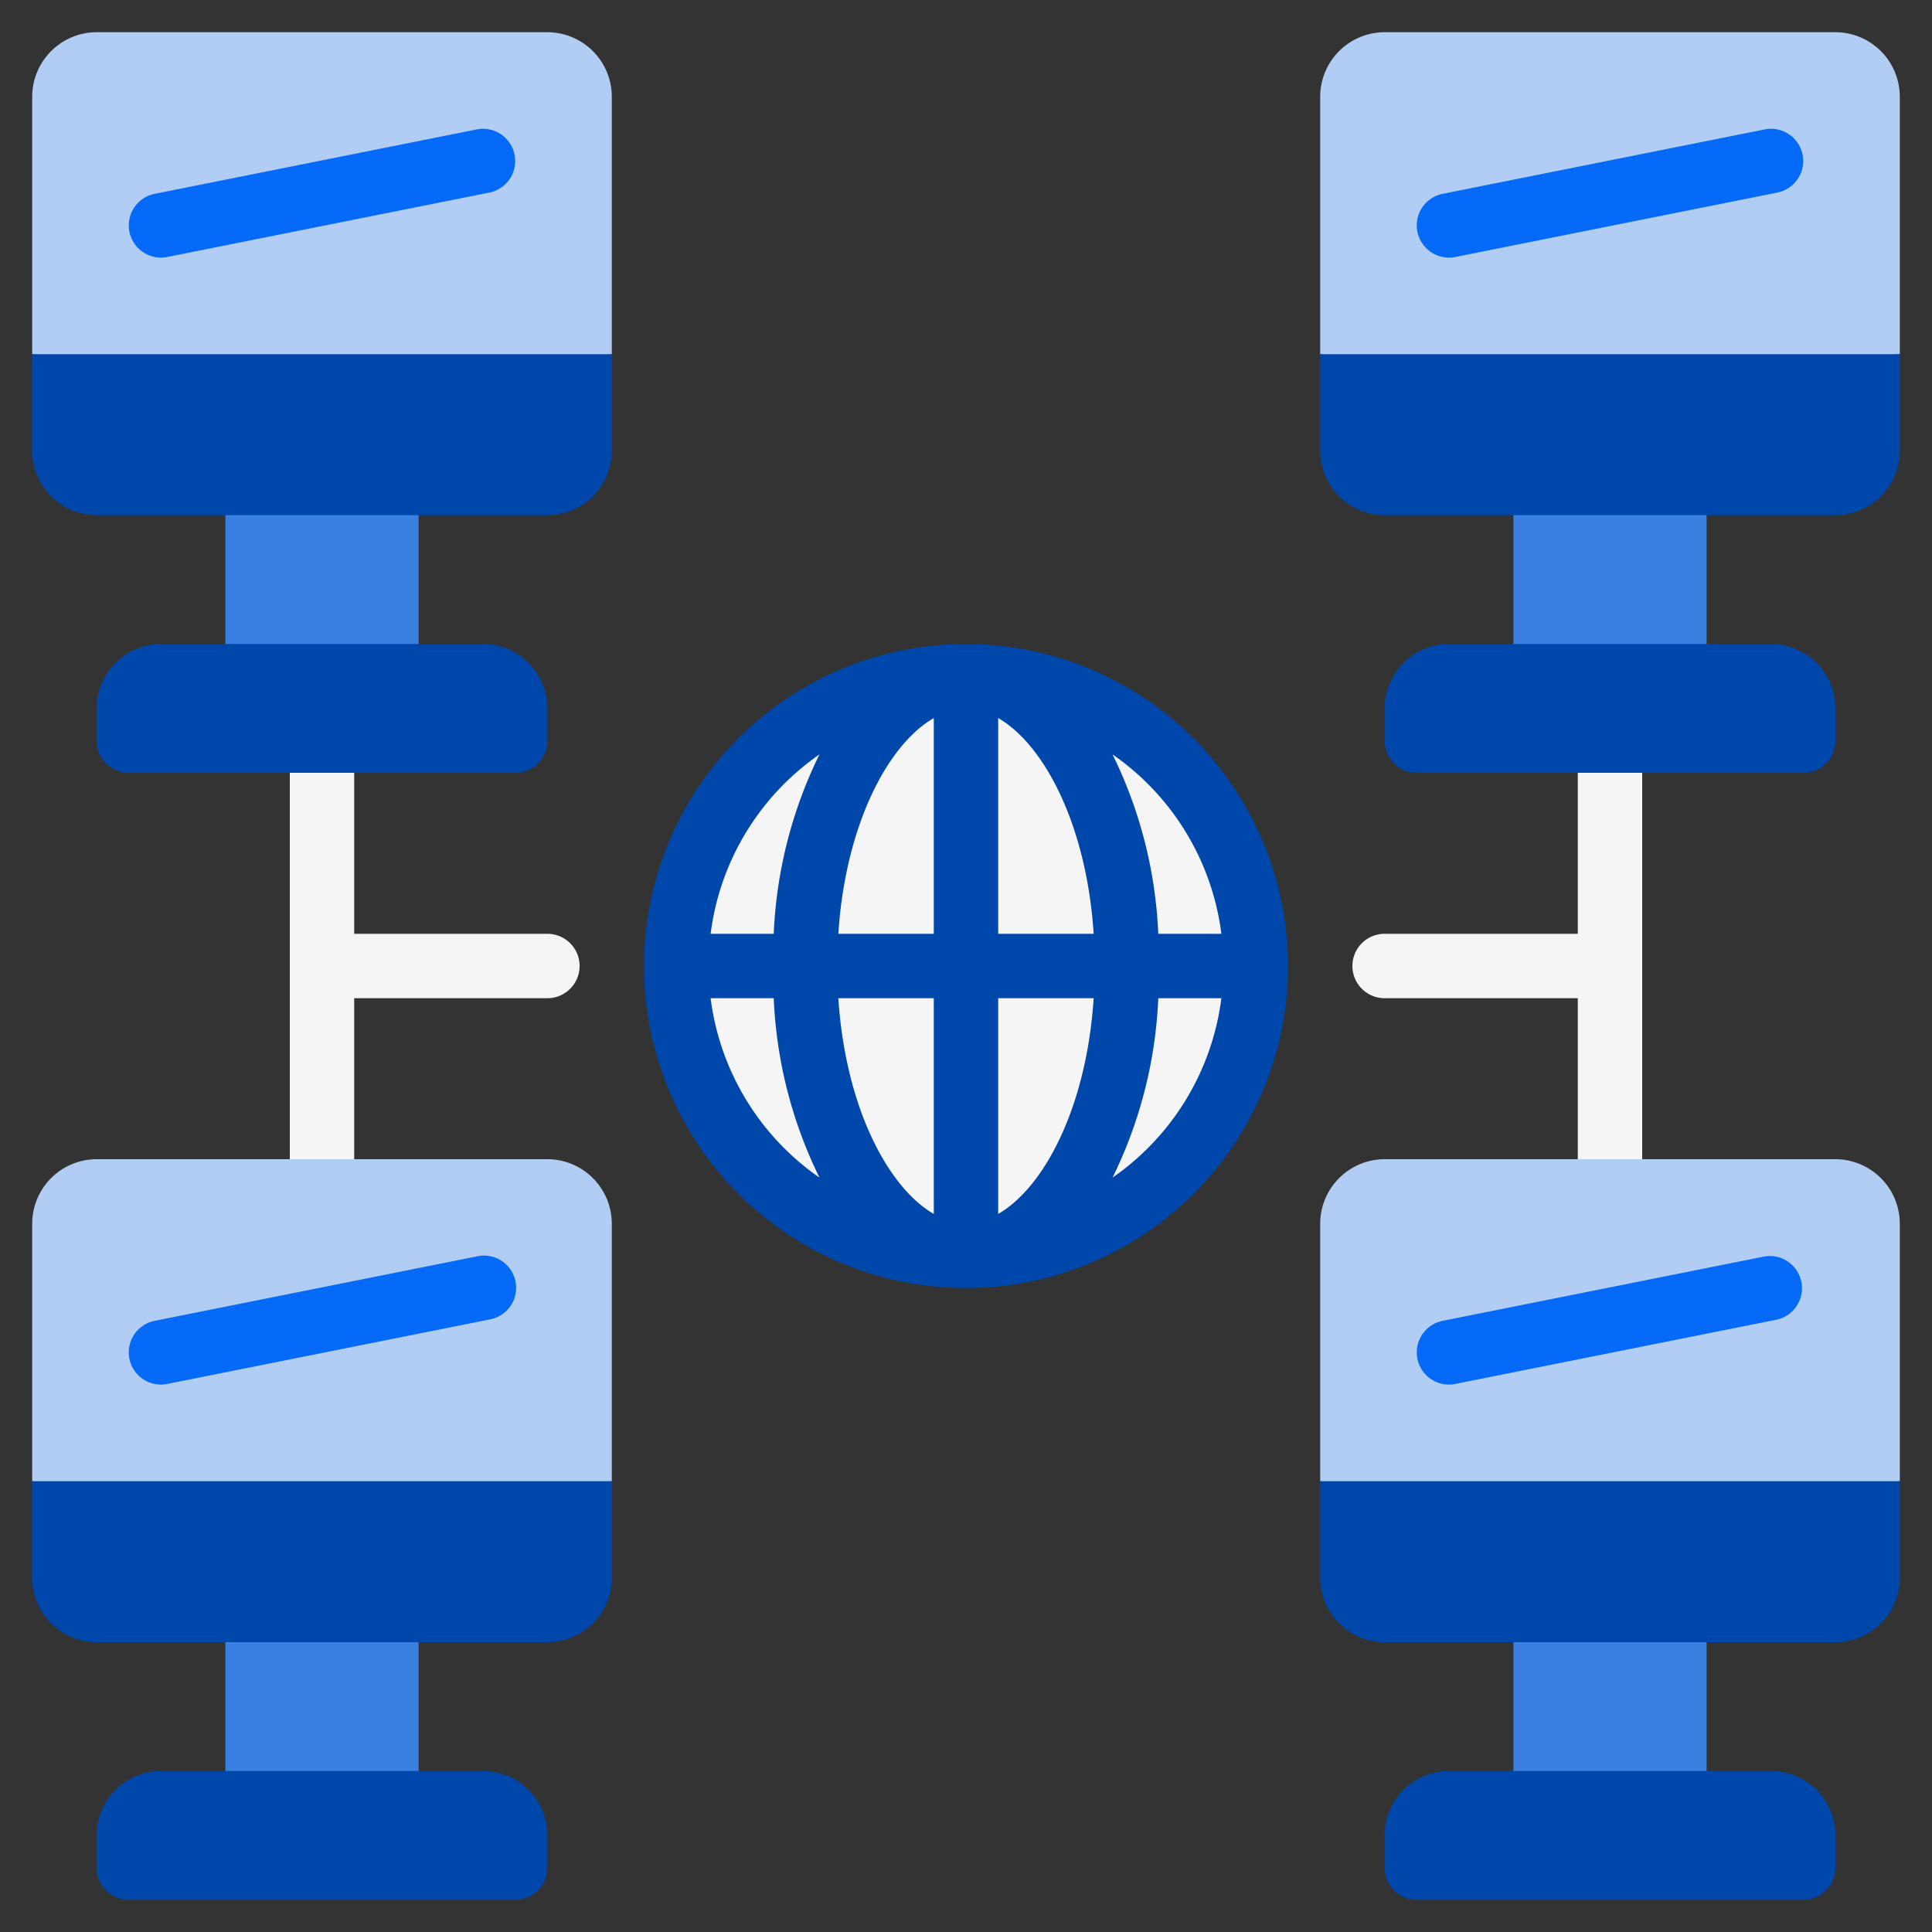
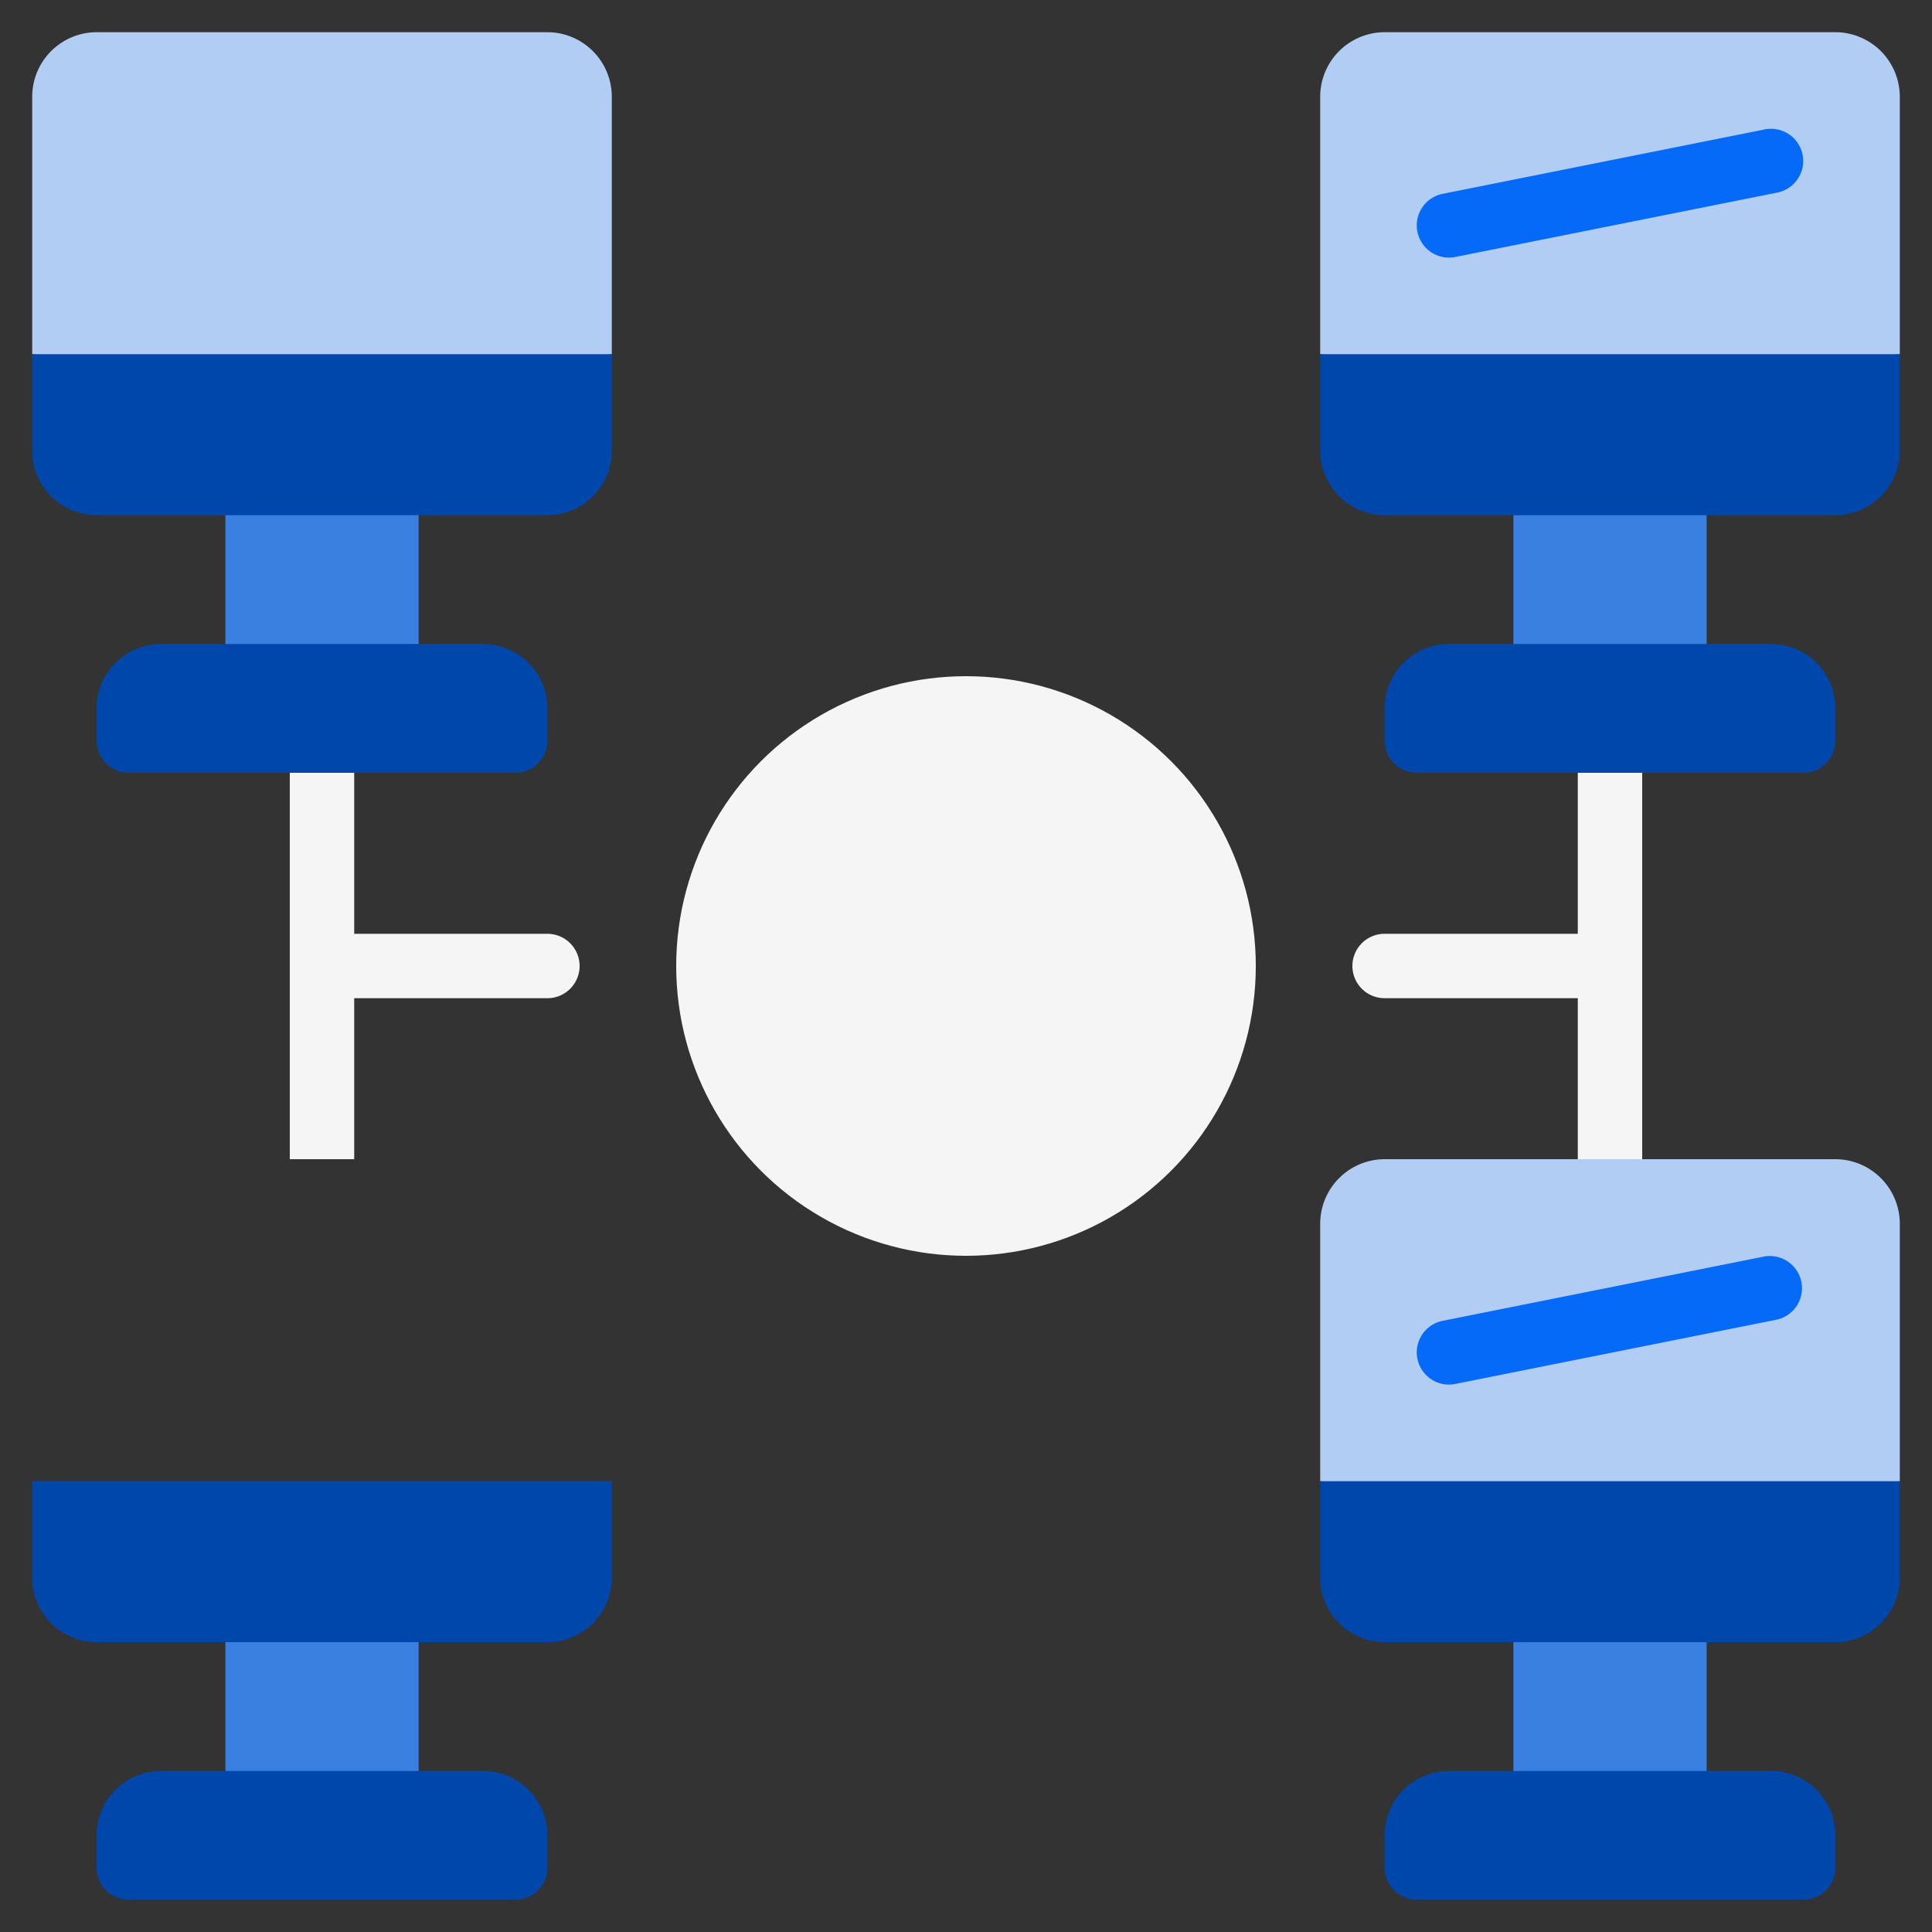
<svg xmlns="http://www.w3.org/2000/svg" version="1.1" width="512" height="512" x="0" y="0" viewBox="0 0 60 60" style="enable-background:new 0 0 512 512" xml:space="preserve" class="">
  <rect x="0" y="0" width="60" height="60" fill="#333333" stroke="none" />
  <g>
    <circle cx="30" cy="30" fill="#f5f5f5" r="9" data-original="#346d92" style="" class="" />
    <path d="m19 3v8l-9 1-9-1v-8a2.006 2.006 0 0 1 2-2h14a2.006 2.006 0 0 1 2 2z" fill="#b2cdf3" data-original="#2bb6e8" style="" class="" />
    <path d="m7 15h6v6h-6z" fill="#3980e1" data-original="#acb3bf" style="" class="" />
    <path d="m19 11v3a2.006 2.006 0 0 1 -2 2h-14a2.006 2.006 0 0 1 -2-2v-3z" fill="#0047ab" data-original="#ccd0da" style="" class="" />
    <path d="m5 20h10a2 2 0 0 1 2 2v1a1 1 0 0 1 -1 1h-12a1 1 0 0 1 -1-1v-1a2 2 0 0 1 2-2z" fill="#0047ab" data-original="#ccd0da" style="" class="" />
-     <path d="m19 38v8l-9 1-9-1v-8a2.006 2.006 0 0 1 2-2h14a2.006 2.006 0 0 1 2 2z" fill="#b2cdf3" data-original="#2bb6e8" style="" class="" />
    <path d="m7 50h6v6h-6z" fill="#3980e1" data-original="#acb3bf" style="" class="" />
    <path d="m19 46v3a2.006 2.006 0 0 1 -2 2h-14a2.006 2.006 0 0 1 -2-2v-3z" fill="#0047ab" data-original="#ccd0da" style="" class="" />
    <path d="m5 55h10a2 2 0 0 1 2 2v1a1 1 0 0 1 -1 1h-12a1 1 0 0 1 -1-1v-1a2 2 0 0 1 2-2z" fill="#0047ab" data-original="#ccd0da" style="" class="" />
    <path d="m59 3v8l-9 1-9-1v-8a2.006 2.006 0 0 1 2-2h14a2.006 2.006 0 0 1 2 2z" fill="#b2cdf3" data-original="#2bb6e8" style="" class="" />
    <path d="m47 15h6v6h-6z" fill="#3980e1" data-original="#acb3bf" style="" class="" />
    <path d="m59 11v3a2.006 2.006 0 0 1 -2 2h-14a2.006 2.006 0 0 1 -2-2v-3z" fill="#0047ab" data-original="#ccd0da" style="" class="" />
    <path d="m45 20h10a2 2 0 0 1 2 2v1a1 1 0 0 1 -1 1h-12a1 1 0 0 1 -1-1v-1a2 2 0 0 1 2-2z" fill="#0047ab" data-original="#ccd0da" style="" class="" />
    <path d="m59 38v8l-9 1-9-1v-8a2.006 2.006 0 0 1 2-2h14a2.006 2.006 0 0 1 2 2z" fill="#b2cdf3" data-original="#2bb6e8" style="" class="" />
    <path d="m47 50h6v6h-6z" fill="#3980e1" data-original="#acb3bf" style="" class="" />
    <path d="m59 46v3a2.006 2.006 0 0 1 -2 2h-14a2.006 2.006 0 0 1 -2-2v-3z" fill="#0047ab" data-original="#ccd0da" style="" class="" />
    <path d="m45 55h10a2 2 0 0 1 2 2v1a1 1 0 0 1 -1 1h-12a1 1 0 0 1 -1-1v-1a2 2 0 0 1 2-2z" fill="#0047ab" data-original="#ccd0da" style="" class="" />
    <g fill="#40ccf1">
-       <path d="m5 8a1 1 0 0 1 -.2-1.98l10-2a1 1 0 0 1 .4 1.96l-10 2a.955.955 0 0 1 -.2.02z" fill="#066af9" data-original="#40ccf1" style="" class="" />
-       <path d="m5 43a1 1 0 0 1 -.2-1.98l10-2a1 1 0 1 1 .392 1.96l-10 2a.955.955 0 0 1 -.192.02z" fill="#066af9" data-original="#40ccf1" style="" class="" />
      <path d="m45 8a1 1 0 0 1 -.2-1.98l10-2a1 1 0 1 1 .4 1.96l-10 2a.955.955 0 0 1 -.2.02z" fill="#066af9" data-original="#40ccf1" style="" class="" />
      <path d="m45 43a1 1 0 0 1 -.2-1.98l10-2a1 1 0 0 1 .392 1.96l-10 2a.955.955 0 0 1 -.192.02z" fill="#066af9" data-original="#40ccf1" style="" class="" />
    </g>
-     <path d="m30 20a10 10 0 1 0 10 10 10.011 10.011 0 0 0 -10-10zm7.931 9h-1.96a13.943 13.943 0 0 0 -1.42-5.571 8 8 0 0 1 3.38 5.571zm-8.931-6.7v6.7h-2.965c.221-3.385 1.538-5.88 2.965-6.7zm0 8.7v6.7c-1.427-.823-2.744-3.318-2.965-6.7zm2 6.7v-6.7h2.965c-.221 3.385-1.538 5.88-2.965 6.7zm0-8.7v-6.7c1.427.823 2.744 3.318 2.965 6.7zm-5.551-5.571a13.943 13.943 0 0 0 -1.42 5.571h-1.96a8 8 0 0 1 3.38-5.571zm-3.38 7.571h1.96a13.943 13.943 0 0 0 1.42 5.571 8 8 0 0 1 -3.38-5.571zm12.482 5.571a13.943 13.943 0 0 0 1.42-5.571h1.96a8 8 0 0 1 -3.38 5.571z" fill="#0047ab" data-original="#295474" style="" class="" />
    <path d="m49 24v5h-6a1 1 0 0 0 0 2h6v5h2v-12z" fill="#f5f5f5" data-original="#346d92" style="" class="" />
    <path d="m17 29h-6v-5h-2v12h2v-5h6a1 1 0 0 0 0-2z" fill="#f5f5f5" data-original="#346d92" style="" class="" />
  </g>
</svg>